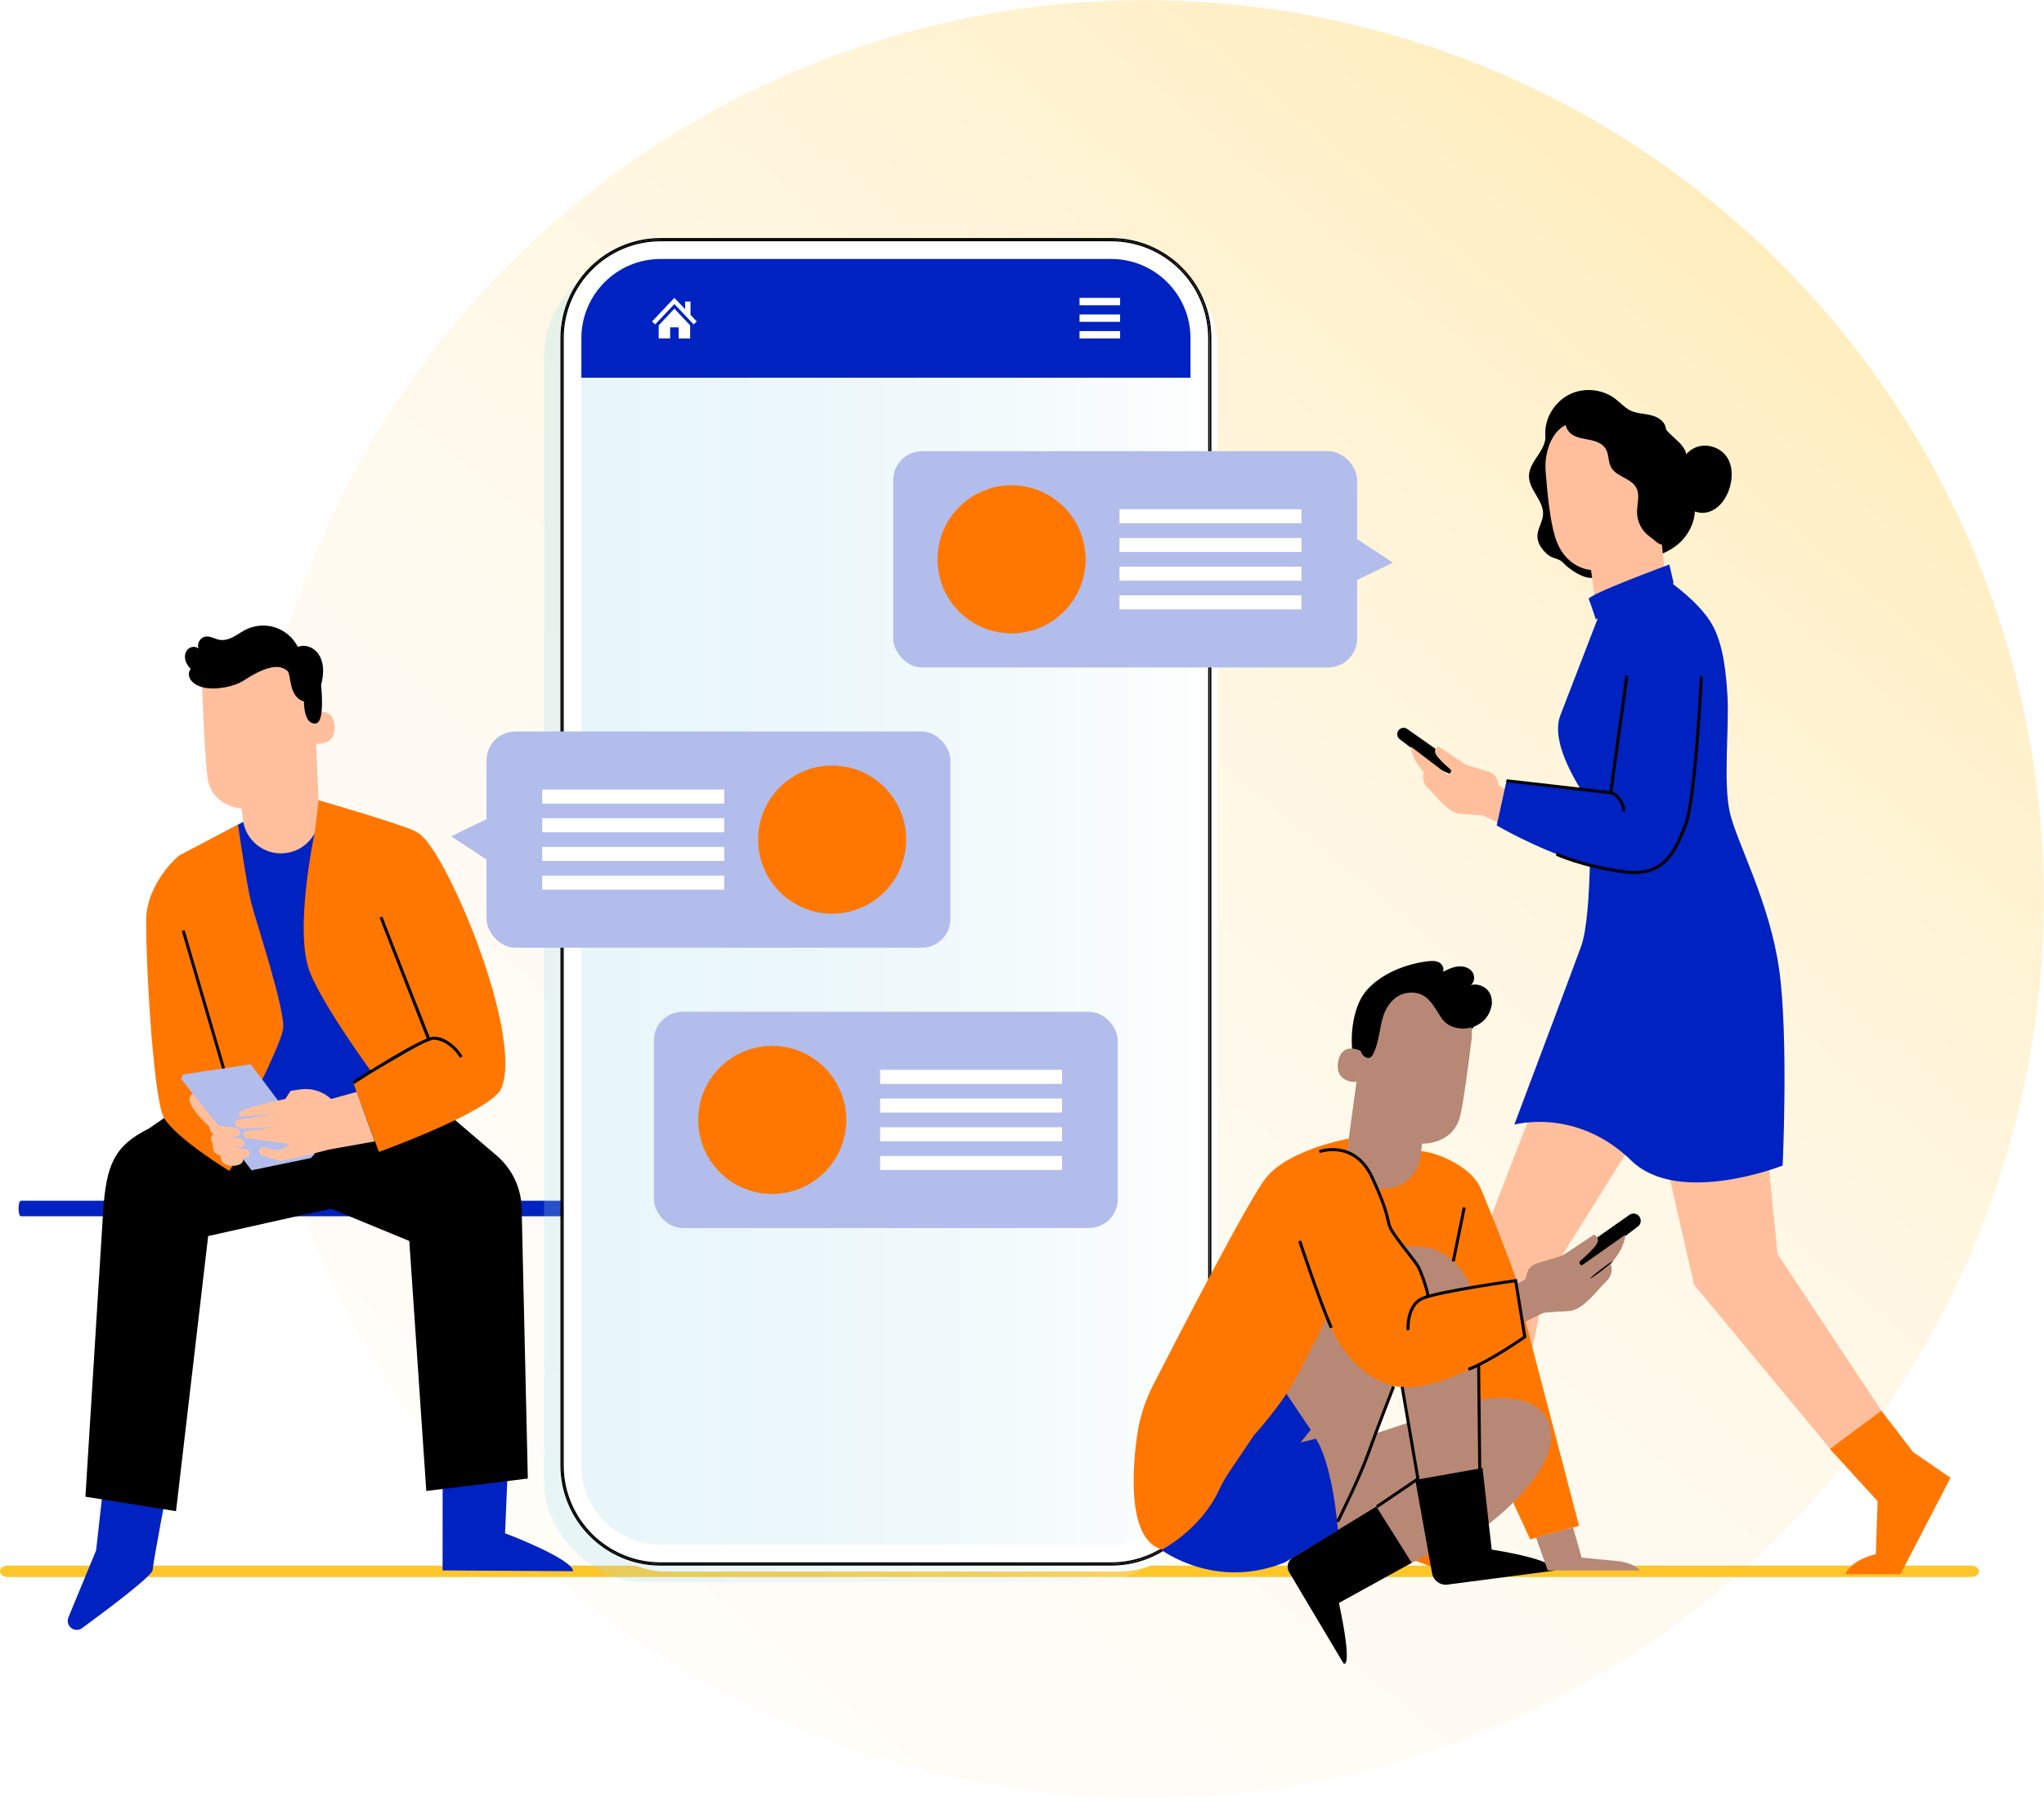
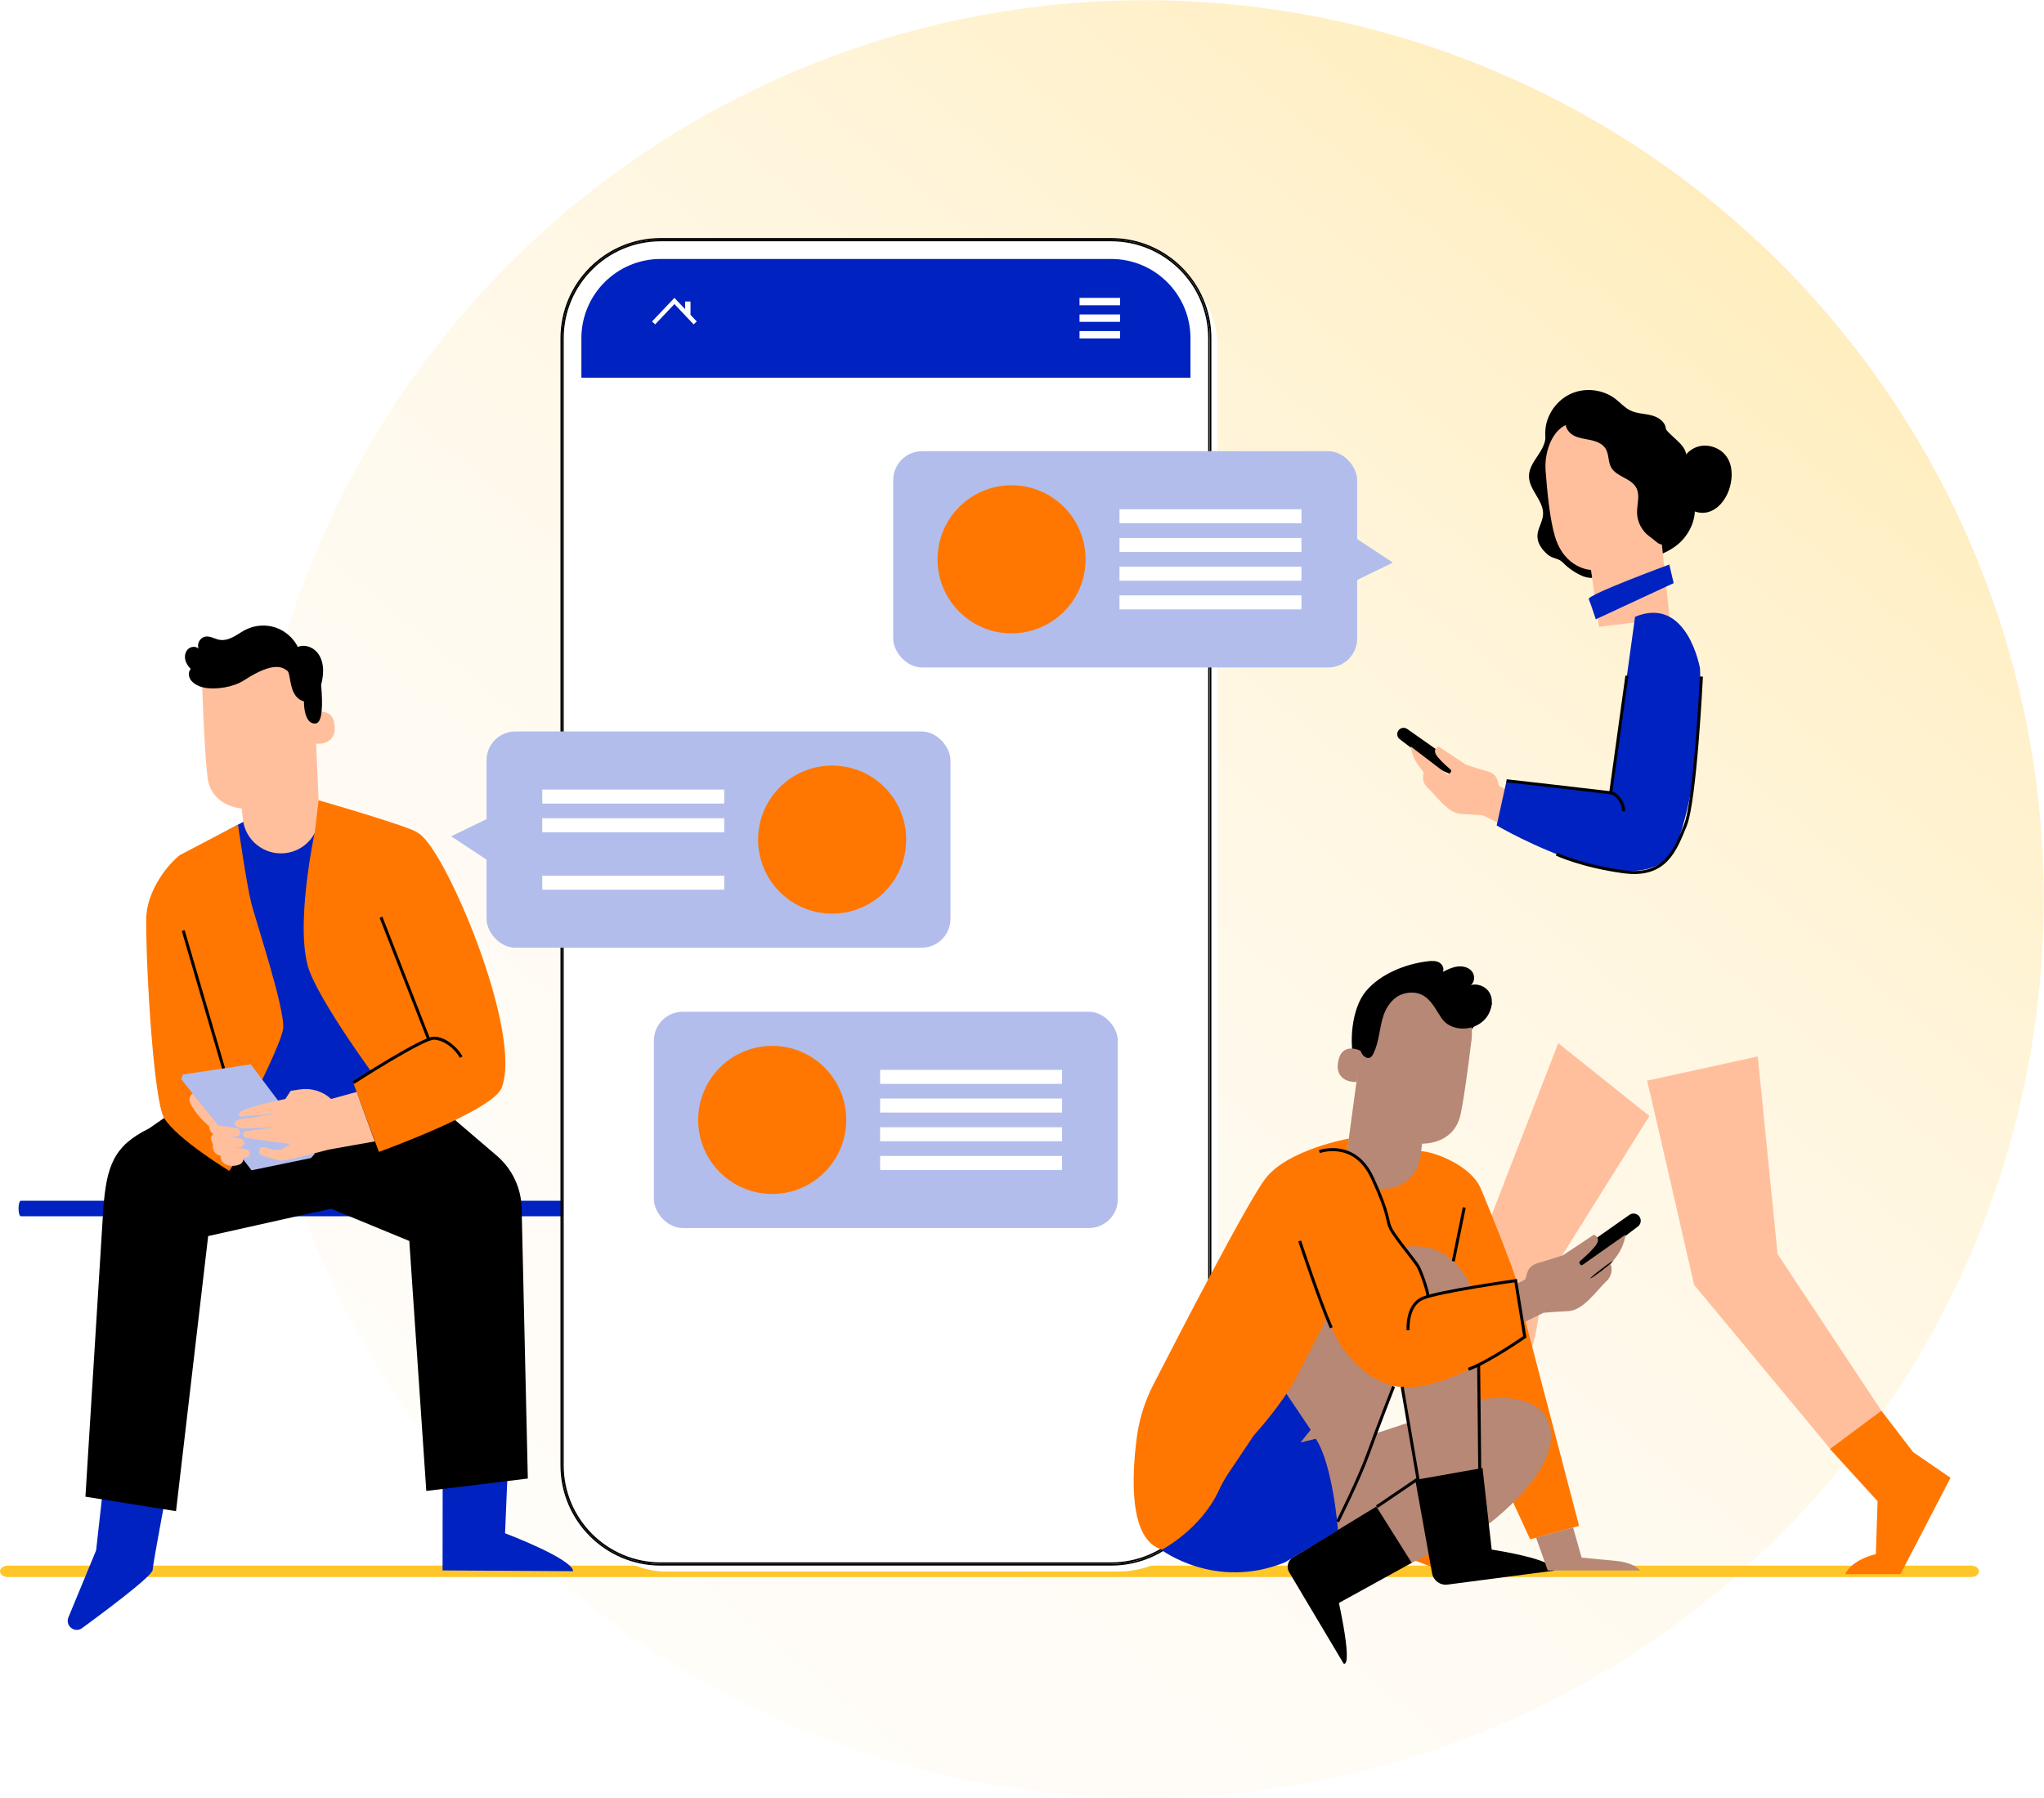
<svg xmlns="http://www.w3.org/2000/svg" id="Laag_1" viewBox="0 0 680.47 598.54">
  <defs>
    <style>.cls-1{fill:#ffc629;}.cls-1,.cls-2,.cls-3,.cls-4,.cls-5,.cls-6,.cls-7,.cls-8,.cls-9,.cls-10,.cls-11,.cls-12,.cls-13{stroke-width:0px;}.cls-2{fill:url(#Naamloos_verloop_21);opacity:.3;}.cls-3{fill:#ffbf9d;}.cls-4{fill:#0022c0;}.cls-5{fill:#1a2e35;}.cls-6{fill:#000;}.cls-14{fill:none;stroke:#000;stroke-miterlimit:10;}.cls-7{fill:#b2bdec;}.cls-8{fill:#b78876;}.cls-9{filter:url(#drop-shadow-2);}.cls-9,.cls-10,.cls-11{fill:#fff;}.cls-10{filter:url(#drop-shadow-1);}.cls-12{fill:url(#Naamloos_verloop_5);filter:url(#drop-shadow-3);opacity:.5;}.cls-13{fill:#f70;}</style>
    <linearGradient id="Naamloos_verloop_21" x1="4706.61" y1="-5068.92" x2="4869.94" y2="-5644.75" gradientTransform="translate(6932.5 -2650.93) rotate(-156.04)" gradientUnits="userSpaceOnUse">
      <stop offset="0" stop-color="#ffc629" />
      <stop offset=".14" stop-color="#ffd35a" />
      <stop offset=".28" stop-color="#ffde86" />
      <stop offset=".42" stop-color="#ffe8aa" />
      <stop offset=".57" stop-color="#ffefc6" />
      <stop offset=".71" stop-color="#fff4da" />
      <stop offset=".85" stop-color="#fff7e6" />
      <stop offset="1" stop-color="#fff9ea" />
    </linearGradient>
    <filter id="drop-shadow-1" filterUnits="userSpaceOnUse">
      <feOffset dx="2" dy="2" />
      <feGaussianBlur result="blur" stdDeviation="5" />
      <feFlood flood-color="#000" flood-opacity=".4" />
      <feComposite in2="blur" operator="in" />
      <feComposite in="SourceGraphic" />
    </filter>
    <filter id="drop-shadow-2" filterUnits="userSpaceOnUse">
      <feOffset dx="-6" dy="6" />
      <feGaussianBlur result="blur-2" stdDeviation="5" />
      <feFlood flood-color="#000" flood-opacity=".2" />
      <feComposite in2="blur-2" operator="in" />
      <feComposite in="SourceGraphic" />
    </filter>
    <linearGradient id="Naamloos_verloop_5" x1="187.12" y1="300.21" x2="402.75" y2="300.21" gradientUnits="userSpaceOnUse">
      <stop offset="0" stop-color="#a2daea" />
      <stop offset=".2" stop-color="#a6dbeb" />
      <stop offset=".43" stop-color="#b4e1ee" />
      <stop offset=".67" stop-color="#caeaf3" />
      <stop offset=".92" stop-color="#eaf6fa" />
      <stop offset="1" stop-color="#f6fbfd" />
    </linearGradient>
    <filter id="drop-shadow-3" filterUnits="userSpaceOnUse">
      <feOffset dx="-6" dy="6" />
      <feGaussianBlur result="blur-3" stdDeviation="5" />
      <feFlood flood-color="#000" flood-opacity=".2" />
      <feComposite in2="blur-3" operator="in" />
      <feComposite in="SourceGraphic" />
    </filter>
  </defs>
  <circle class="cls-2" cx="381.2" cy="299.27" r="299.2" />
  <path class="cls-11" d="M506.83,457.95c.19,0,.35-2.01.35-4.49s-.16-4.49-.35-4.49-.35,2.01-.35,4.49.16,4.49.35,4.49Z" />
  <path class="cls-1" d="M656.28,524.97H2.53c-1.4,0-2.53-.85-2.53-1.89h0c0-1.05,1.13-1.89,2.53-1.89h653.75c1.4,0,2.53.85,2.53,1.89h0c0,1.05-1.13,1.89-2.53,1.89Z" />
  <path class="cls-4" d="M35.26,486.94l-3.26,29.16-9.23,22.32c-.67,1.61.17,3.44,1.82,4h0c.92.31,1.93.16,2.72-.42,5.01-3.66,23.38-17.2,23.5-19.35.14-2.49,5.48-30.54,5.48-30.54l-21.04-5.18Z" />
  <path class="cls-4" d="M169.08,488.03l-.94,22.38s22.44,8.47,22.67,12.63l-43.47-.26.03-34.94,21.71.19Z" />
  <path class="cls-4" d="M205.59,404.89H6.94c-.43,0-.77-1.16-.77-2.59h0c0-1.43.34-2.59.77-2.59h198.65c.43,0,.77,1.16.77,2.59h0c0,1.43-.34,2.59-.77,2.59Z" />
  <polygon class="cls-4" points="63.15 283.23 86.05 270.84 108.7 267.75 129.48 346.83 127.57 371.21 68.95 374.37 71.34 317.63 63.15 283.23" />
  <path class="cls-3" d="M102.75,226.04c-10.84-6.67-24.44-6.95-35.55-.73,0,0,.68,23.25,1.86,33.28,1.18,10.03,11.39,10.54,11.39,10.54l.42,3.66c.79,6.94,7.03,11.95,13.98,11.23h0c6.7-.7,11.71-6.5,11.41-13.23l-1.91-43.76-1.61-.99Z" />
  <path class="cls-3" d="M104.22,237.56c.16-.09,6.69-2.77,7.19,4.12.5,6.89-6.52,5.97-6.55,5.78-.03-.2-.64-9.9-.64-9.9Z" />
  <path class="cls-6" d="M61.65,219.48c-.24-1.23.08-2.62,1.02-3.46.94-.84,2.51-.96,3.44-.1-.65-1.63.52-3.71,2.25-4,1.63-.28,3.15.81,4.78,1.08,1.59.26,3.21-.28,4.63-1.03,1.42-.75,2.73-1.73,4.17-2.43,3.02-1.48,6.62-1.71,9.81-.63,3.18,1.08,5.91,3.45,7.41,6.45,2.12-.92,4.74-.06,6.29,1.65,1.55,1.72,2.15,4.13,2.12,6.44-.02,1.56-.31,3.1-.68,4.63.01.13.04.25.05.38.48,5.54.53,12.09-1.82,12.37-4.1.49-3.93-7.35-3.93-7.35-5.25-1.42-4.16-9.17-5.54-10.18-1.38-1.01-4.3-3.4-14.29,3.1-3.88,2.52-9.33,3.03-12.38,2.67-.09,0-.18-.01-.27-.03-.02,0-.04,0-.06,0-.03,0-.06-.02-.09-.03-.97-.15-1.93-.42-2.83-.86-1.02-.5-1.97-1.23-2.49-2.25-.52-1.01-.5-2.35.25-3.21-.88-.9-1.61-1.99-1.85-3.22Z" />
  <path class="cls-6" d="M28.44,498.25l5.93-95.54c1.07-14.61,3.46-21.27,15.24-27.05l5.03-3.49,52.3-4.83,3.22,35-40.86,9.14-10.7,91.58-30.15-4.82Z" />
  <path class="cls-6" d="M110.16,402.35l26.1,10.76,5.66,83.22,33.8-4.14-2.06-90.02c-.15-6.72-3.16-13.06-8.27-17.44l-23.63-20.21-34.8,2.82-2.46,36.27,5.68-1.27Z" />
  <path class="cls-13" d="M104.84,276.77s-7.16,33.15-1.65,46.92c5.51,13.77,26.81,41.78,26.81,41.78l16.22-.95s-5.85-85.58-7.23-87.31c-1.38-1.72-32.93-10.81-32.93-10.81l-1.22,10.36Z" />
  <path class="cls-13" d="M126.16,383.46s37.72-13.58,40.8-21.25c7.42-18.48-19.41-81.32-27.97-84.99-8.56-3.67-13.46,16.26-12.05,22.03,5.39,21.97,16.05,44.75,16.05,44.75l-25.4,16.43,8.56,23.03Z" />
  <path class="cls-13" d="M83.57,300.28c-1.61-6.64-4.33-25.76-4.33-25.76l-19.3,10.09c-3.43,2.56-11.28,11.5-11.28,21.68,0,18.37,2.6,60.24,5.97,65.88,4.15,6.94,21.7,17.62,21.7,17.62l12.39-19.05s-5.05-3.99-5.05-3.99c3.03-5.99,9.76-19.6,10.56-24.12,1.03-5.85-9.36-36.94-10.67-42.34Z" />
-   <path class="cls-5" d="M126.61,304.63s.13.23.33.67c.21.5.49,1.15.84,1.97.73,1.78,1.74,4.25,2.99,7.29,2.49,6.22,5.9,14.72,9.66,24.11.94,2.37,1.85,4.68,2.74,6.91l.08.21-.2.11c-7.22,4.16-13.54,7.81-18.13,10.46-2.24,1.27-4.05,2.29-5.36,3.03-.6.33-1.08.59-1.45.79-.33.18-.51.26-.52.25,0-.01.15-.13.47-.33.36-.23.83-.51,1.41-.87,1.29-.77,3.07-1.84,5.28-3.17,4.56-2.69,10.86-6.39,18.03-10.62l-.11.33c-.89-2.23-1.81-4.54-2.75-6.91-3.71-9.41-7.06-17.93-9.52-24.17-1.18-3.06-2.14-5.56-2.83-7.35-.31-.83-.55-1.5-.74-2.01-.16-.46-.24-.71-.23-.71Z" />
  <path class="cls-5" d="M153.54,351.92c-.06.05-.55-.54-1.33-1.47-.78-.92-1.87-2.22-3.35-3.28-1.48-1.05-3.11-1.53-4.29-1.57-1.19-.06-1.91.21-1.94.12-.03-.04.67-.46,1.95-.51,1.26-.06,3.03.39,4.6,1.51,1.56,1.12,2.63,2.5,3.34,3.49.71,1,1.09,1.66,1.03,1.71Z" />
  <path class="cls-5" d="M74.43,355.67s-.08-.15-.19-.46c-.12-.37-.27-.81-.44-1.34-.39-1.25-.9-2.92-1.53-4.94-1.27-4.18-2.99-9.96-4.85-16.36-1.87-6.4-3.52-12.2-4.7-16.41-.56-2.04-1.02-3.73-1.37-4.99-.14-.54-.25-.99-.35-1.37-.07-.31-.1-.48-.09-.49.02,0,.08.15.19.45.12.37.27.81.44,1.34.39,1.25.9,2.92,1.53,4.94,1.27,4.18,2.99,9.97,4.85,16.37,1.87,6.4,3.52,12.2,4.7,16.41.56,2.04,1.02,3.73,1.37,4.99.14.54.25.99.34,1.36.07.31.1.48.08.49Z" />
  <polygon class="cls-7" points="92.97 366.91 83.49 354.31 60.89 357.69 60.37 359.16 84.26 388.11 104.72 384.16 92.97 366.91" />
  <polygon class="cls-7" points="92.45 368.38 82.98 355.78 60.37 359.16 83.74 389.58 103.53 385.5 104.72 384.16 92.45 368.38" />
  <path class="cls-3" d="M118.74,363.5l-8.51,2.34c-2.79-2.57-6.59-3.74-10.35-3.18l-3.12.47-1.77,2.72s-15.19,2.95-15.47,4.92l.08.61.05.36,13.21-1.07s-11.13,1.63-11.79,1.75c-.73.14-3.13.28-2.89,1.57.2,1.07,1.6,1.72,3.56,1.72.81,0,10.57-.6,10.57-.6,0,0-10.13,1.41-10.62,1.48-1.19.17-.75,2.06-.01,2.19.59.11,14.76,2.04,14.76,2.04,0,0-2.06,1.87-3.94,2.02-1.88.15-5.44-1.78-5.94-.54s-.26,1.88.17,2.08,5.17,1.81,6.7,2c1.52.18,15.97-3.68,15.97-3.68l15.37-2.74-6.03-16.45Z" />
  <path class="cls-3" d="M64.12,364.03s-2.03,1.18-.37,4.04c2.42,4.18,5.93,6.88,5.93,6.88,0,0-.18,1.63,1.35,2.58,0,0-1.61.67-.14,3.34,0,0-.71,3.1,2.61,3.89,0,0-.48,2.53,2.73,3.23,1.3.28,2.51.05,3.48-.32,1.32-.51,1.73-2.18.84-3.28l-16.43-20.35Z" />
  <path class="cls-3" d="M70.8,374.54c2.23.26,4.66.37,6.76.83.69.15,1.34.07,1.86.55.52.48.75,1.34.32,1.91-.37.5-1.07.6-1.7.61-2.33.06-4.65-.39-6.94-.85" />
  <path class="cls-3" d="M72.19,378c2.23.26,4.66.37,6.76.83.69.15,1.34.07,1.86.55.52.48.75,1.34.32,1.91-.37.5-1.07.6-1.7.61-2.33.06-4.65-.39-6.94-.85" />
  <path class="cls-3" d="M73.96,381.51c2.23.26,4.66.37,6.76.83.69.15,1.34.07,1.86.55.52.48.75,1.34.32,1.91-.37.5-1.07.6-1.7.61-2.33.06-4.65-.39-6.94-.85" />
  <rect class="cls-10" x="186.58" y="79.25" width="216.7" height="441.92" rx="33.34" ry="33.34" />
  <path class="cls-9" d="M193.54,487.83c0,14.55,11.83,26.38,26.38,26.38h150.01c14.55,0,26.38-11.83,26.38-26.38V125.75h-202.77v362.08Z" />
-   <rect class="cls-12" x="187.12" y="79.78" width="215.63" height="440.85" rx="32.81" ry="32.81" />
  <path class="cls-11" d="M369.94,80.32h-150.01c-17.79,0-32.27,14.48-32.27,32.27v375.24c0,17.79,14.48,32.27,32.27,32.27h150.01c17.79,0,32.27-14.48,32.27-32.27V112.59c0-17.8-14.48-32.27-32.27-32.27ZM396.32,487.83c0,14.55-11.83,26.38-26.38,26.38h-150.01c-14.55,0-26.38-11.83-26.38-26.38V112.59c0-14.55,11.83-26.38,26.38-26.38h150.01c14.55,0,26.38,11.83,26.38,26.38v375.24Z" />
  <path class="cls-6" d="M369.94,79.25h-150.01c-18.39,0-33.34,14.96-33.34,33.34v375.24c0,18.39,14.96,33.34,33.34,33.34h150.01c18.39,0,33.34-14.96,33.34-33.34V112.59c0-18.39-14.96-33.34-33.34-33.34ZM402.75,487.83c0,3.11-.43,6.13-1.24,8.98-.81,2.85-2,5.55-3.51,8.03-1.37,2.25-3,4.33-4.86,6.19-1.11,1.11-2.31,2.15-3.57,3.09-1.37,1.02-2.82,1.94-4.34,2.75-4.57,2.41-9.77,3.77-15.29,3.77h-150.01c-3.23,0-6.35-.47-9.3-1.34-.98-.29-1.95-.63-2.89-1-.42-.17-.83-.34-1.24-.53-.96-.43-1.89-.9-2.79-1.42-.56-.32-1.11-.65-1.64-1-.29-.19-.57-.38-.85-.57-3.33-2.32-6.22-5.23-8.49-8.6-.59-.87-1.14-1.78-1.64-2.7-.25-.46-.49-.94-.72-1.41-.46-.96-.88-1.94-1.24-2.94-.55-1.51-1-3.07-1.32-4.67-.11-.53-.21-1.07-.29-1.62-.25-1.63-.38-3.3-.38-5h0V112.59h0c0-5.1,1.16-9.92,3.24-14.22.23-.48.47-.95.72-1.41.41-.75.85-1.47,1.31-2.19.61-.94,1.26-1.84,1.96-2.71.43-.54.88-1.07,1.35-1.58.37-.41.76-.81,1.16-1.2,5.93-5.87,14.08-9.49,23.08-9.49h150.01c9.66,0,18.35,4.18,24.35,10.82,1.39,1.53,2.63,3.2,3.71,4.97.38.62.73,1.25,1.07,1.9,1.42,2.72,2.45,5.67,3.05,8.77.4,2.05.63,4.17.63,6.34v375.24Z" />
  <path class="cls-6" d="M187.12,112.59h0c0-5.1,1.16-9.92,3.24-14.22-2.07,4.3-3.24,9.13-3.24,14.22Z" />
  <path class="cls-6" d="M190.35,502.05c-.46-.96-.88-1.94-1.24-2.94.37,1,.78,1.99,1.24,2.94Z" />
  <path class="cls-6" d="M192.72,506.17c-.59-.87-1.14-1.78-1.64-2.7.51.93,1.05,1.83,1.64,2.7Z" />
  <path class="cls-6" d="M369.94,79.78c9.66,0,18.35,4.18,24.35,10.82-6-6.65-14.69-10.82-24.35-10.82h-150.01c-9,0-17.15,3.62-23.08,9.49,5.93-5.87,14.08-9.49,23.08-9.49h150.01Z" />
  <path class="cls-6" d="M219.92,520.63c-3.23,0-6.35-.47-9.3-1.34,2.95.87,6.07,1.34,9.3,1.34h150.01c5.52,0,10.72-1.36,15.29-3.77-4.57,2.41-9.77,3.77-15.29,3.77h-150.01Z" />
  <path class="cls-6" d="M402.75,112.59v375.24c0,3.11-.43,6.13-1.24,8.98.81-2.85,1.24-5.87,1.24-8.98V112.59c0-2.17-.22-4.29-.63-6.34.4,2.05.63,4.17.63,6.34Z" />
  <path class="cls-6" d="M187.12,487.83c0,1.7.13,3.37.38,5-.25-1.63-.38-3.3-.38-5h0Z" />
  <path class="cls-6" d="M402.75,112.59c0-2.17-.22-4.29-.63-6.34-.61-3.1-1.64-6.05-3.05-8.77-.34-.65-.69-1.28-1.07-1.9-1.08-1.78-2.32-3.44-3.71-4.97-6-6.65-14.69-10.82-24.35-10.82h-150.01c-9,0-17.15,3.62-23.08,9.49-.4.39-.78.79-1.16,1.2-.47.51-.91,1.04-1.35,1.58-.7.87-1.35,1.77-1.96,2.71-.46.71-.9,1.44-1.31,2.19-.25.46-.49.94-.72,1.41-2.07,4.3-3.24,9.13-3.24,14.22v375.24c0,1.7.13,3.37.38,5,.08.54.18,1.08.29,1.62.33,1.6.77,3.16,1.32,4.67.37,1,.78,1.99,1.24,2.94.23.48.47.95.72,1.41.51.93,1.05,1.83,1.64,2.7,2.27,3.36,5.16,6.28,8.49,8.6.28.19.56.38.85.57.54.35,1.09.68,1.64,1,.91.52,1.84.99,2.79,1.42.41.18.83.36,1.24.53.94.38,1.91.71,2.89,1,2.95.87,6.07,1.34,9.3,1.34h150.01c5.52,0,10.72-1.36,15.29-3.77,1.52-.8,2.97-1.72,4.34-2.75,1.26-.94,2.46-1.98,3.57-3.09,1.86-1.86,3.49-3.93,4.86-6.19,1.51-2.48,2.69-5.18,3.51-8.03.81-2.85,1.24-5.87,1.24-8.98V112.59ZM402.21,487.83c0,17.79-14.48,32.27-32.27,32.27h-150.01c-17.79,0-32.27-14.48-32.27-32.27V112.59c0-17.8,14.48-32.27,32.27-32.27h150.01c17.79,0,32.27,14.48,32.27,32.27v375.24Z" />
  <path class="cls-6" d="M206.5,517.76c-.96-.43-1.89-.9-2.79-1.42.91.52,1.84.99,2.79,1.42Z" />
  <path class="cls-6" d="M393.14,511.02c-1.11,1.11-2.31,2.15-3.57,3.09,1.26-.94,2.46-1.98,3.57-3.09Z" />
  <path class="cls-6" d="M399.07,97.48c1.42,2.72,2.45,5.67,3.05,8.77-.61-3.1-1.64-6.05-3.05-8.77Z" />
  <path class="cls-6" d="M192.39,94.77c.61-.94,1.26-1.84,1.96-2.71-.7.87-1.35,1.77-1.96,2.71Z" />
  <path class="cls-4" d="M369.94,86.21h-150.01c-14.55,0-26.38,11.83-26.38,26.38v13.15h202.77v-13.15c0-14.55-11.83-26.38-26.38-26.38Z" />
  <rect class="cls-11" x="359.39" y="99.16" width="13.51" height="2.46" />
  <rect class="cls-11" x="359.39" y="110.21" width="13.51" height="2.46" />
  <rect class="cls-11" x="359.39" y="104.68" width="13.51" height="2.46" />
  <polygon class="cls-11" points="229.88 104.81 229.88 100.36 228.09 100.36 228.09 102.93 224.52 99.16 217.08 107.01 218.11 107.99 224.52 101.22 230.92 107.99 231.96 107.01 229.88 104.81" />
-   <polygon class="cls-11" points="219.29 108.31 219.29 112.66 223.1 112.66 223.1 108.96 225.94 108.96 225.94 112.66 229.75 112.66 229.75 108.31 224.52 102.74 219.29 108.31" />
  <path class="cls-6" d="M465.99,246.08l13.1,9.96,5.58,2.49-5.58-8.4-10.61-7.46c-.94-.66-2.24-.45-2.92.48h0c-.68.93-.49,2.23.43,2.93Z" />
  <path class="cls-3" d="M517.83,269.48c-.59,0-18.47-7.05-18.86-8.04s-.19-3.67-3.74-4.66c-3.55-.99-7.21-2.23-7.21-2.23l-9.09-6.04s-2.54.83-.25,3.55c1.47,1.74,2.83,2.9,4.22,4.12.83.73-.9,1.72-.9,1.72l-12.34-9.4s.2,3.15,2.56,6.31l1.77,2.37s-1.18,2.76,1.38,5.13c2.56,2.37,6.65,8.45,10.99,8.65,4.34.2,7.38.5,7.38.5l22.55,11.03,1.53-13.01Z" />
  <path class="cls-6" d="M553.23,140c.84,4.78,7.64,6.81,8.22,11.62.25,2.07-.77,4.1-.74,6.18.04,2.8,1.94,5.18,2.88,7.82,1.94,5.43-.5,11.78-4.9,15.5-4.4,3.73-10.37,5.15-16.14,5.15" />
  <path class="cls-6" d="M514.4,144.16c.55,2.55-.84,5.09-2.29,7.26-1.45,2.17-3.08,4.45-3.1,7.06-.03,4.63,4.99,8.22,4.69,12.84-.16,2.47-1.86,4.68-1.88,7.16-.02,2.4,1.56,4.52,3.37,6.1,1.81,1.57,3.58,1.06,5.23,2.8,1.74,1.83,4.37,3.6,6.73,4.5,5.35,2.04,10.78-2.73,13.08-3.77" />
  <path class="cls-6" d="M554.58,142.63c-.26-2.35-2.67-3.86-4.96-4.41-2.29-.56-4.76-.54-6.88-1.58-1.88-.92-3.28-2.56-4.94-3.84-4.07-3.12-9.85-3.85-14.56-1.84-4.72,2.01-8.19,6.69-8.74,11.79-.38,3.45.74,7.3,3.67,9.15,3.4,2.15,7.84.95,11.63-.38,3.79-1.34,8.1-2.74,11.68-.89,2.16,1.11,3.59,3.2,5.08,5.12,1.49,1.92,3.29,3.83,5.67,4.3,2.38.47,5.28-1.31,5.04-3.72" />
  <path class="cls-3" d="M545.59,143.28l-21.48-2.43c-6.75.2-10.06,8.99-9.57,15.72.54,7.48,1.49,16.59,3.12,22.01,3.28,10.89,12,11.15,12,11.15,0-.03,1.91,13.58,2.68,18.94l23.5-2.87-6.21-59.03c-.24-2.04-1.99-3.55-4.04-3.49Z" />
  <path class="cls-6" d="M555.27,180.95c-2.97,1.04-3.46-.48-6.04-2.29-2.58-1.81-4.21-4.9-4.24-8.05-.03-2.78,1.06-5.76-.25-8.22-1.72-3.25-6.66-3.64-8.41-6.87-1.01-1.88-.67-4.29-1.78-6.12-1.04-1.72-3.11-2.51-5.07-2.92-1.96-.42-4.04-.61-5.78-1.61-1.74-1-3.04-3.17-2.26-5.03,8.44-.15,16.89.71,25.12,2.55,1.91.43,3.93.98,5.23,2.44,1.37,1.55,1.62,3.76,1.81,5.83.91,10.05,1.83,20.11,2.74,30.16" />
  <path class="cls-6" d="M559.13,157.29c-.15-3.71,2.38-7.38,5.91-8.54,3.53-1.16,7.75.28,9.83,3.36,1.98,2.93,1.97,6.83.97,10.22-1.19,4.03-4.23,7.98-8.41,8.36-3.94.36-7.56-2.64-9.2-6.23-1.64-3.59-1.74-7.68-1.82-11.63" />
  <path class="cls-3" d="M548.32,359.76c.51,1.54,15.66,67.94,15.66,67.94l46.13,55.61,16.23-13.69-34.56-52.13-6.6-65.81-36.86,8.08Z" />
  <path class="cls-13" d="M626.34,469.62l.52.68,10.05,13.11,12.44,8.53-16.66,32.07-18.35.02s1.33-4.41,10.15-6.69l.58-17.6-15.85-17.39" />
  <path class="cls-3" d="M549.11,371.51l-36.12,57.73s-.39,14.23-4.24,22.7-21.25,44.04-21.25,44.04l-15.77-7.19,19.48-70.5,27.55-71.03,30.35,24.25Z" />
  <path class="cls-13" d="M491.49,490.13l-12.88,32.25-40.44-15.45c1.71-3.77,27.23-2.75,27.23-2.75l8.12-21.87,17.97,7.82Z" />
-   <path class="cls-4" d="M555.94,193.69s9.43,6.55,13.72,13.65c4.29,7.1,5.04,17.8,5.44,24.47.61,10.19-1.51,28.91.83,38.85,2.34,9.94,13.27,29.82,16.39,52.18,3.12,22.36,1.15,65.17,1.15,65.17,0,0-34.64,13.65-50.32-1.6-18.41-17.91-39.02-12.02-39.02-12.02,0,0,18.34-48.71,22.24-59.36,3.9-10.65,2.95-47.72,2.95-47.72,0,0-13.99-18.53-9.88-29.13,4.22-10.89,12.97-33.63,12.97-33.63l23.53-10.86Z" />
  <path class="cls-4" d="M557.18,194.12l-1.45-6.2s-27.45,10.12-26.82,11.52c.63,1.41,2.34,6.72,2.34,6.72l25.93-12.04Z" />
  <path class="cls-4" d="M544.33,205.32l-8.11,58.59-34.67-4-3.29,14.88s51.54,30.17,60.27,5.42c9.11-25.84,7.42-57.68,7.42-57.68,0,0-4.19-24.42-21.62-17.21Z" />
-   <path class="cls-4" d="M540.57,215.89s-.02-.34.06-.93c.07-.6.19-1.45.39-2.51.4-2.09,1.06-5.08,2.91-7.88,1.88-2.8,4.74-4.36,6.9-4.68,1.08-.17,1.98-.11,2.57.03.59.13.9.28.89.3-.02.12-1.32-.39-3.39.04-2.04.4-4.73,1.94-6.52,4.6-1.78,2.69-2.49,5.6-2.99,7.66-.48,2.08-.74,3.38-.82,3.37Z" />
+   <path class="cls-4" d="M540.57,215.89s-.02-.34.06-.93Z" />
  <path class="cls-14" d="M501.54,259.91s32.28,3.67,34.67,4c2.39.33,4.69,4.18,4.23,6.17" />
  <line class="cls-14" x1="541.61" y1="224.96" x2="536.22" y2="263.91" />
  <path class="cls-14" d="M566.42,225.21s-2.01,41.38-5.37,49.6-6.62,17.28-20.54,15.39c-13.93-1.89-22.35-5.85-22.35-5.85" />
  <rect class="cls-7" x="297.36" y="150.2" width="154.45" height="71.99" rx="9.61" ry="9.61" />
  <rect class="cls-11" x="372.69" y="169.52" width="60.58" height="4.67" />
  <rect class="cls-11" x="372.69" y="179.08" width="60.58" height="4.67" />
  <rect class="cls-11" x="372.69" y="188.64" width="60.58" height="4.67" />
  <rect class="cls-11" x="372.69" y="198.19" width="60.58" height="4.67" />
  <circle class="cls-13" cx="336.76" cy="186.19" r="24.65" />
  <rect class="cls-7" x="161.98" y="243.51" width="154.45" height="71.99" rx="9.61" ry="9.61" transform="translate(478.4 559) rotate(180)" />
  <rect class="cls-11" x="180.52" y="291.5" width="60.58" height="4.67" />
-   <rect class="cls-11" x="180.52" y="281.94" width="60.58" height="4.67" />
  <rect class="cls-11" x="180.52" y="272.39" width="60.58" height="4.67" />
  <rect class="cls-11" x="180.52" y="262.83" width="60.58" height="4.67" />
  <circle class="cls-13" cx="277.03" cy="279.5" r="24.65" />
  <rect class="cls-7" x="217.68" y="336.81" width="154.45" height="71.99" rx="9.61" ry="9.61" />
  <rect class="cls-11" x="293" y="356.14" width="60.58" height="4.67" />
  <rect class="cls-11" x="293" y="365.69" width="60.58" height="4.67" />
  <rect class="cls-11" x="293" y="375.25" width="60.58" height="4.67" />
  <rect class="cls-11" x="293" y="384.81" width="60.58" height="4.67" />
  <circle class="cls-13" cx="257.08" cy="372.81" r="24.65" />
  <path class="cls-13" d="M506.13,432.17l-84.58,39.69,18.95-88.64s31.7,0,32.46,0c3.76,0,17.05,4.48,20.26,13.04,0,0,14.25,34.03,12.9,35.91" />
  <path class="cls-13" d="M502.75,420.27l22.94,87.68-16.28,4.48s-31.22-67.39-30.71-68.49c.5-1.1,24.05-23.66,24.05-23.66Z" />
  <path class="cls-6" d="M451.09,354.38c-2.14-6.99-1.17-18.71,3.67-24.46,4.84-5.75,13.19-9.05,20.65-9.93,1.25-.15,2.58-.2,3.68.4,1.11.6,1.83,2.05,1.23,3.15,1.56-.78,3.15-1.57,4.87-1.79,1.73-.23,3.64.21,4.76,1.53,1.13,1.33,1.1,3.63-.32,4.63,2.11-.55,4.51.26,5.86,1.98,1.34,1.72,1.55,4.24.51,6.16-1,1.83-2.94,3.8-4.6,5.06-1.67,1.26-2.06,2.69-2,4.78" />
  <path class="cls-8" d="M489.87,346.32c1.24-10.09-5.48-19.43-15.44-21.47l-.99-.2c-10.79-1.56-18.15,6.73-19.42,17.56l-5.38,39.66c-.89,6.6,3.65,12.7,10.23,13.73h0c6.83,1.07,13.19-3.74,14.03-10.61.29-2.38.51-4.18.53-4.28,0,0,10.58.51,12.81-9.72,1.08-4.94,2.47-15.29,3.62-24.67Z" />
  <path class="cls-8" d="M453.3,349.97c-.16-.11-6.62-3.53-7.83,3.53-1.21,7.05,6.12,6.82,6.17,6.62s1.66-10.14,1.66-10.14Z" />
  <path class="cls-6" d="M496.67,333.78c-.76,9.29-12.68,11.16-16.74,5.19-1.88-2.76-3.36-6.06-6.29-7.66-1.97-1.08-4.4-1.1-6.55-.44-.02,0-.04.01-.06.02-3.17,1.01-5.46,4.08-6.48,7.24-1.41,4.41-1.38,8.53-3.27,12.47-.27.57-.58,1.17-1.15,1.45-.96.47-2.1-.29-2.67-1.19-.91-1.45-1.01-3.25-.96-4.96.1-3.89.8-7.8,2.4-11.35,1.6-3.55,4.13-6.73,7.43-8.8,4.12-2.59,9.3-3.3,14.05-2.25,4.75,1.05,9.06,3.8,12.27,7.45,1.49,1.69,2.79,3.64,3.29,5.84" />
  <path class="cls-8" d="M439.93,482.94c1.02.08,50.96-16.73,50.96-16.73,0,0,22.65-5.02,25.28,9.51s-20.77,31.75-20.77,31.75l-41.44,20.84-21.5-16.86,3.1-12.77,4.37-15.74Z" />
  <path class="cls-6" d="M458.2,501.53l-27.76,16.9c-1.67,1.01-2.24,3.16-1.31,4.87l18.16,30.48s3.26,2.55-1.54-20.17l24.23-13.36-11.78-18.72Z" />
  <path class="cls-8" d="M445.31,506.56c7.18-13.41,13.94-30.83,20.48-50.48l6.82,37.97,3.91,21.77,18.05-2.44-3.34-80.8s-4.04-16.66-18.52-17.62c-12.48-.83-23.51,6.44-31.3,23.12-7.79,16.68-16.74,29.47-16.74,29.47l20.64,39Z" />
  <path class="cls-4" d="M386.48,515.83s18.01,13.76,41.35,4.23l17.6-10.63s-1.66-21.8-7.39-30.49l-5.09,1.27,3.39-4.24-8.52-12.66-22.45,22.1-18.89,30.42Z" />
  <path class="cls-6" d="M471.17,492.65l5.58,31.08c.44,2.43,2.7,4.09,5.15,3.77l35.53-4.65s2.09-3.29-20.83-7.01l-3.05-27.16-22.38,3.97Z" />
  <path class="cls-6" d="M475.38,431.69c-5.32-.46-10.88,5.93-11.02,11.51-.01.61.02,1.23.26,1.78.24.56.73,1.04,1.33,1.12.87.12,1.94-.47,2.21-1.31.28-.84.57-1.62.54-2.5-.22-5.77,2.56-9.39,6.67-10.78" />
  <path class="cls-8" d="M511.36,511.85l3.91,10.96h30.7s-1.71-2.58-7.96-3.19l-11.47-1.1-2.84-10.04-12.34,3.36Z" />
  <path class="cls-13" d="M449.09,379.02s-20.4,3.59-27.84,13.35c-5.91,7.74-28.32,51.07-37.31,68.61-2.79,5.44-4.65,11.3-5.46,17.36-1.73,12.96-2.77,34.31,8.37,37.5,0,0,12.75-6.56,18.85-19.56.92-1.97,1.94-3.89,3.15-5.7l8.55-12.73s9.61-10.57,14.13-19.29c4.94-9.51,8.2-15.8,8.2-15.8l2.05-4.66,6.68-54.34.63-4.73Z" />
  <path class="cls-6" d="M545.27,408.29l-14.84,11.28-6.32,2.82,6.32-9.52,12.02-8.45c1.07-.75,2.54-.51,3.31.55h0c.77,1.05.55,2.53-.48,3.32Z" />
  <path class="cls-8" d="M486.52,434.8c.67,0,20.93-7.99,21.37-9.11.45-1.12.22-4.16,4.24-5.28,4.02-1.12,8.18-2.53,8.18-2.53l10.3-6.85s2.88.95.28,4.02c-1.67,1.97-3.21,3.29-4.78,4.67-.94.82.46,1.56.46,1.56l14.55-10.26s-.22,3.58-2.9,7.15l-2.01,2.68s1.34,3.13-1.56,5.81c-2.9,2.68-7.54,9.58-12.46,9.8-4.92.22-8.36.57-8.36.57l-25.56,12.5-1.73-14.74Z" />
  <path class="cls-6" d="M536.88,419.86c.09.12-1.51,1.5-3.56,3.08-2.06,1.58-3.8,2.77-3.89,2.65-.09-.12,1.5-1.5,3.57-3.08,2.06-1.58,3.8-2.77,3.89-2.65Z" />
  <path class="cls-13" d="M431.16,386.77s12.54-6.27,20.2-1.74c6.12,3.62,10.48,19.79,14.65,28.58,1.05,2.21,3.32,3.87,4.16,4.85,4.18,4.88,5.22,13.23,5.22,13.23l28.96-5.32,3.11,18.46s-28.23,21.14-44.46,16.26c-16.86-5.07-22.43-25.56-22.43-25.56l-9.4-48.75Z" />
  <path class="cls-14" d="M432.68,413.11s6.57,19.87,10.52,28.89" />
  <path class="cls-14" d="M468.77,442.82s-.64-8.3,4.86-10.62c5.5-2.32,30.95-5.88,30.95-5.88l3.03,18.71s-11.67,8.18-18.76,10.8" />
  <path class="cls-14" d="M439.24,383.38s11.6-4.3,17.62,8.68c6.02,12.98,4.63,14,6.14,16.97,1.51,2.97,8.04,10.71,9.08,12.51s3.43,8.77,3.31,10.14" />
  <line class="cls-14" x1="487.47" y1="401.97" x2="483.82" y2="419.86" />
  <path class="cls-14" d="M445.31,506.56s7.04-13.94,10.16-22.62c3.12-8.68,8.48-22.4,8.48-22.4" />
  <polyline class="cls-14" points="466.79 461.67 472.05 492.29 458.35 501.58" />
  <line class="cls-14" x1="492.25" y1="454.02" x2="492.62" y2="488.88" />
  <polygon class="cls-7" points="450.99 178.9 463.7 187.29 450.95 193.49 450.99 178.9" />
  <polygon class="cls-7" points="162.92 286.8 150.21 278.4 162.95 272.21 162.92 286.8" />
  <path class="cls-14" d="M117.6,360.43s23.29-15.05,26.96-14.83c3.67.22,7.33,3.27,8.98,6.32" />
  <line class="cls-14" x1="126.84" y1="305.34" x2="142.62" y2="345.72" />
  <line class="cls-14" x1="61" y1="309.8" x2="74.43" y2="355.67" />
</svg>